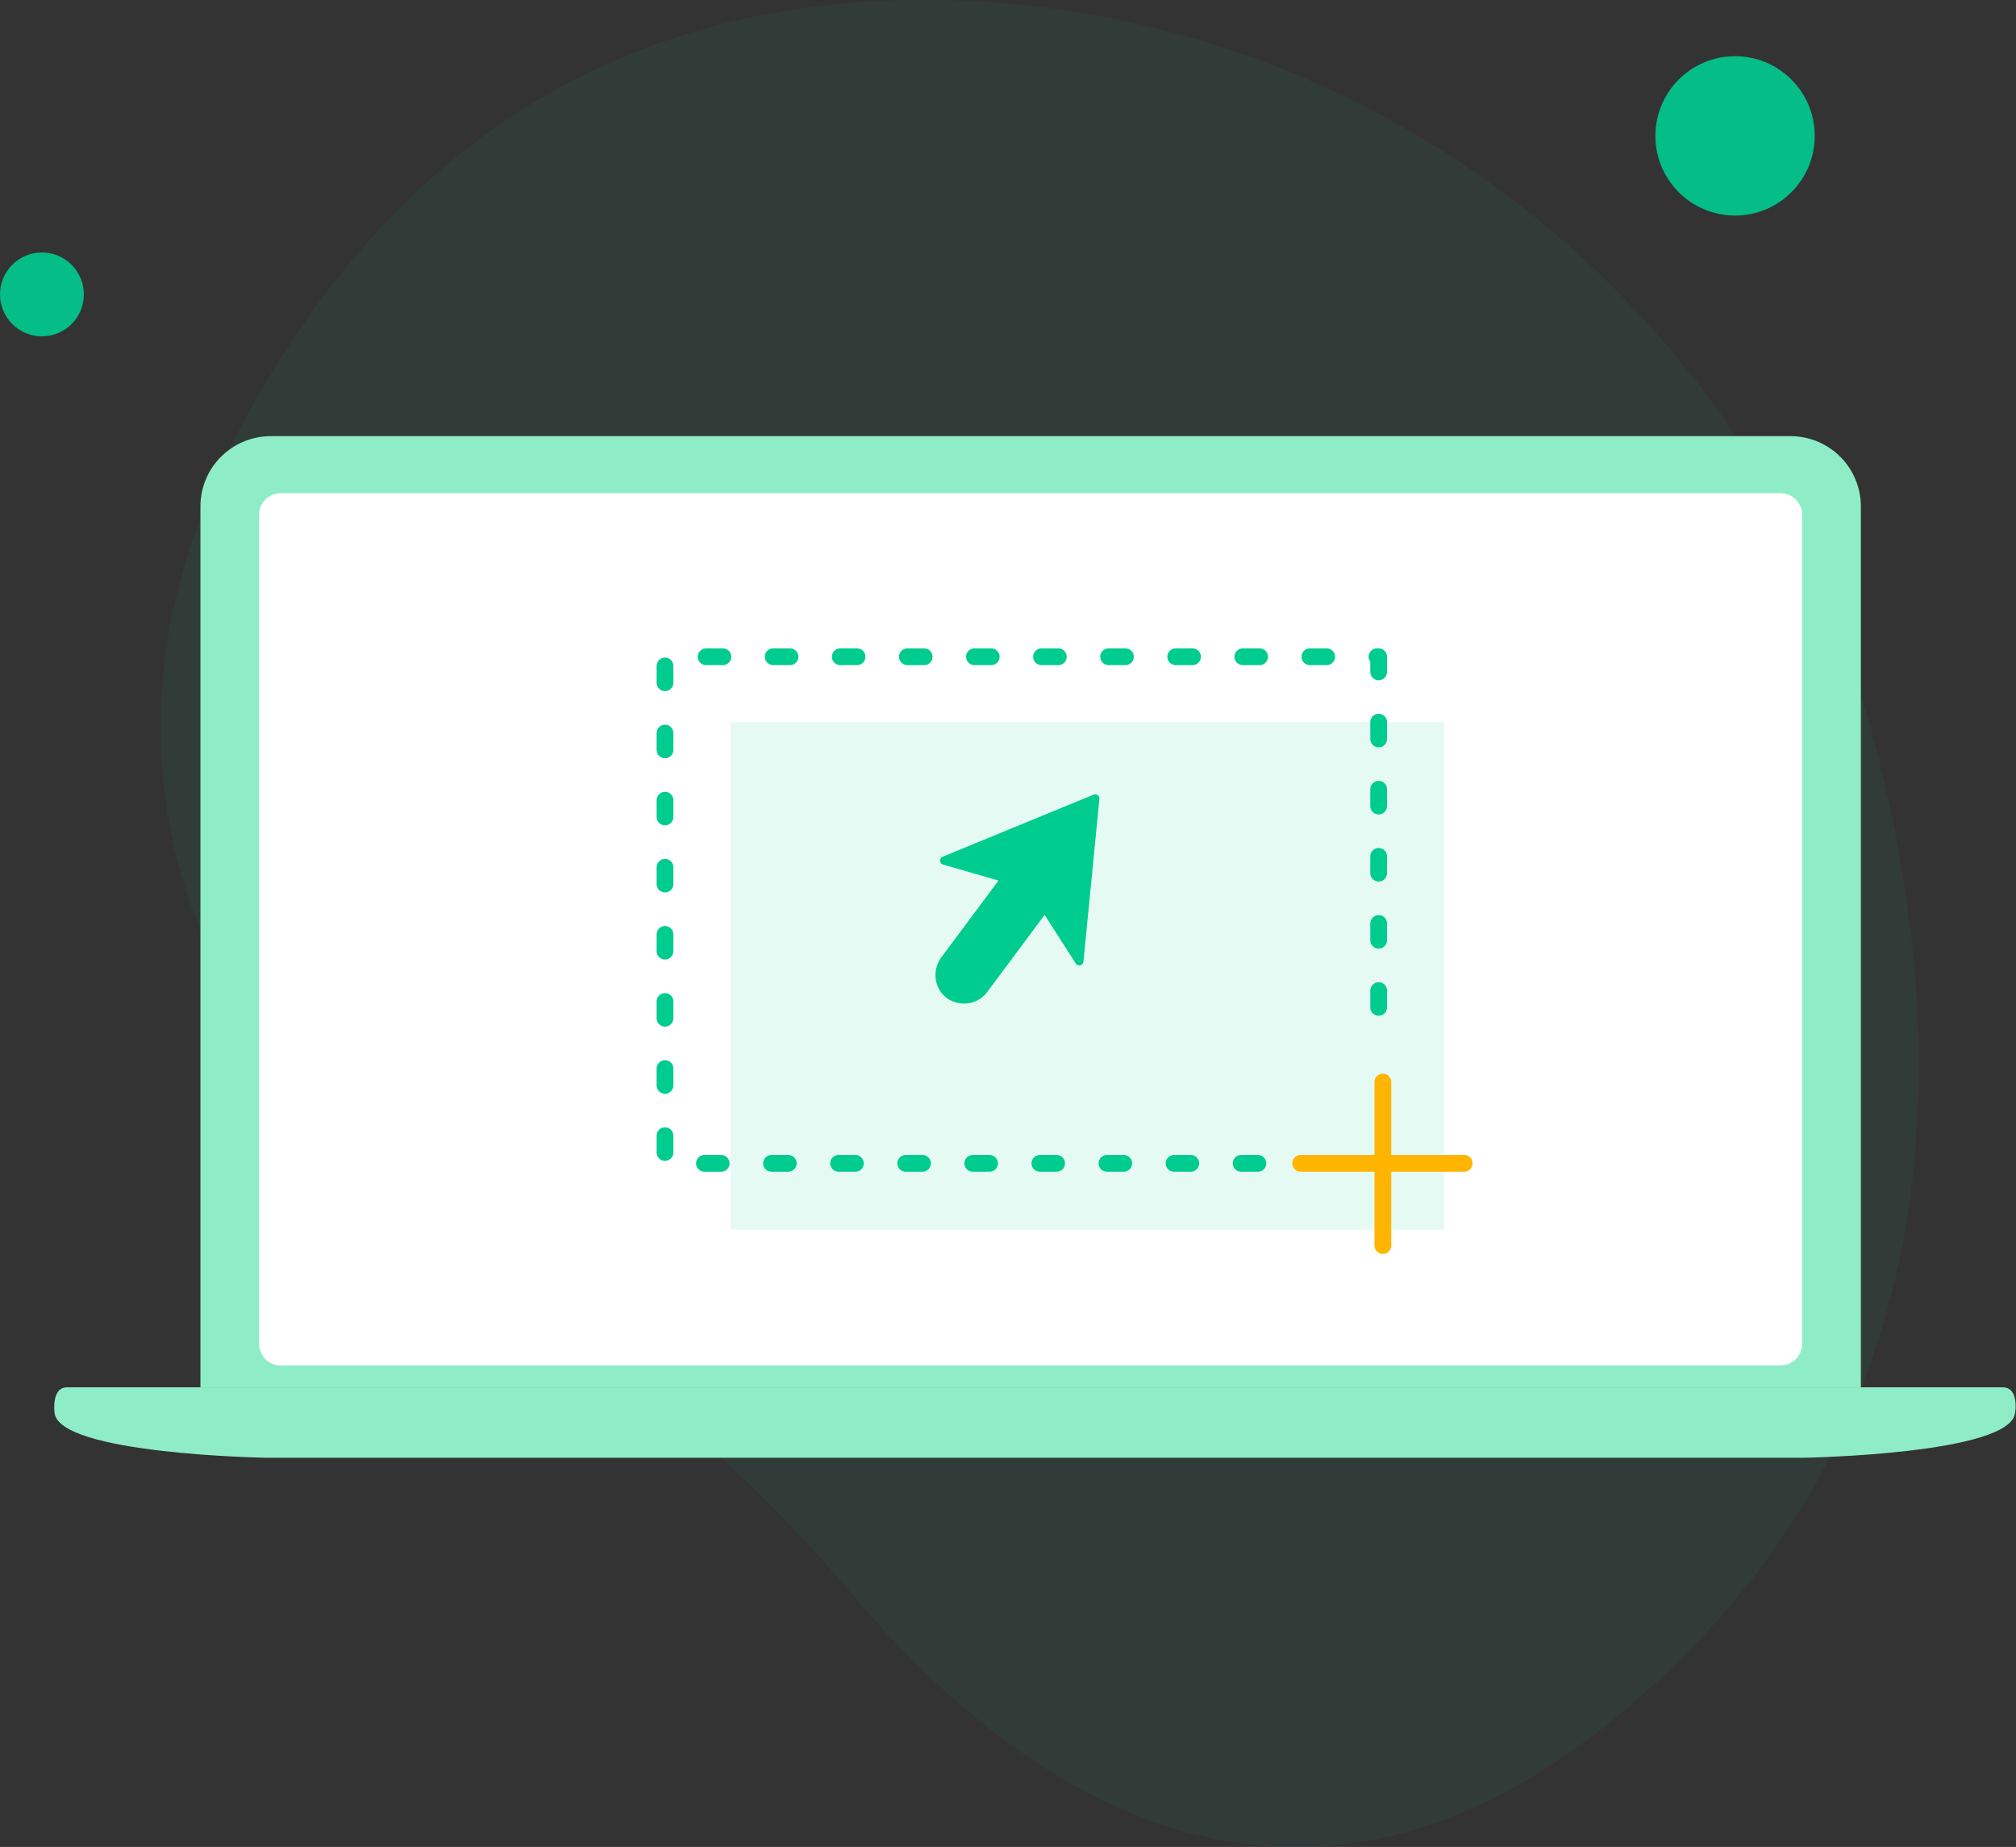
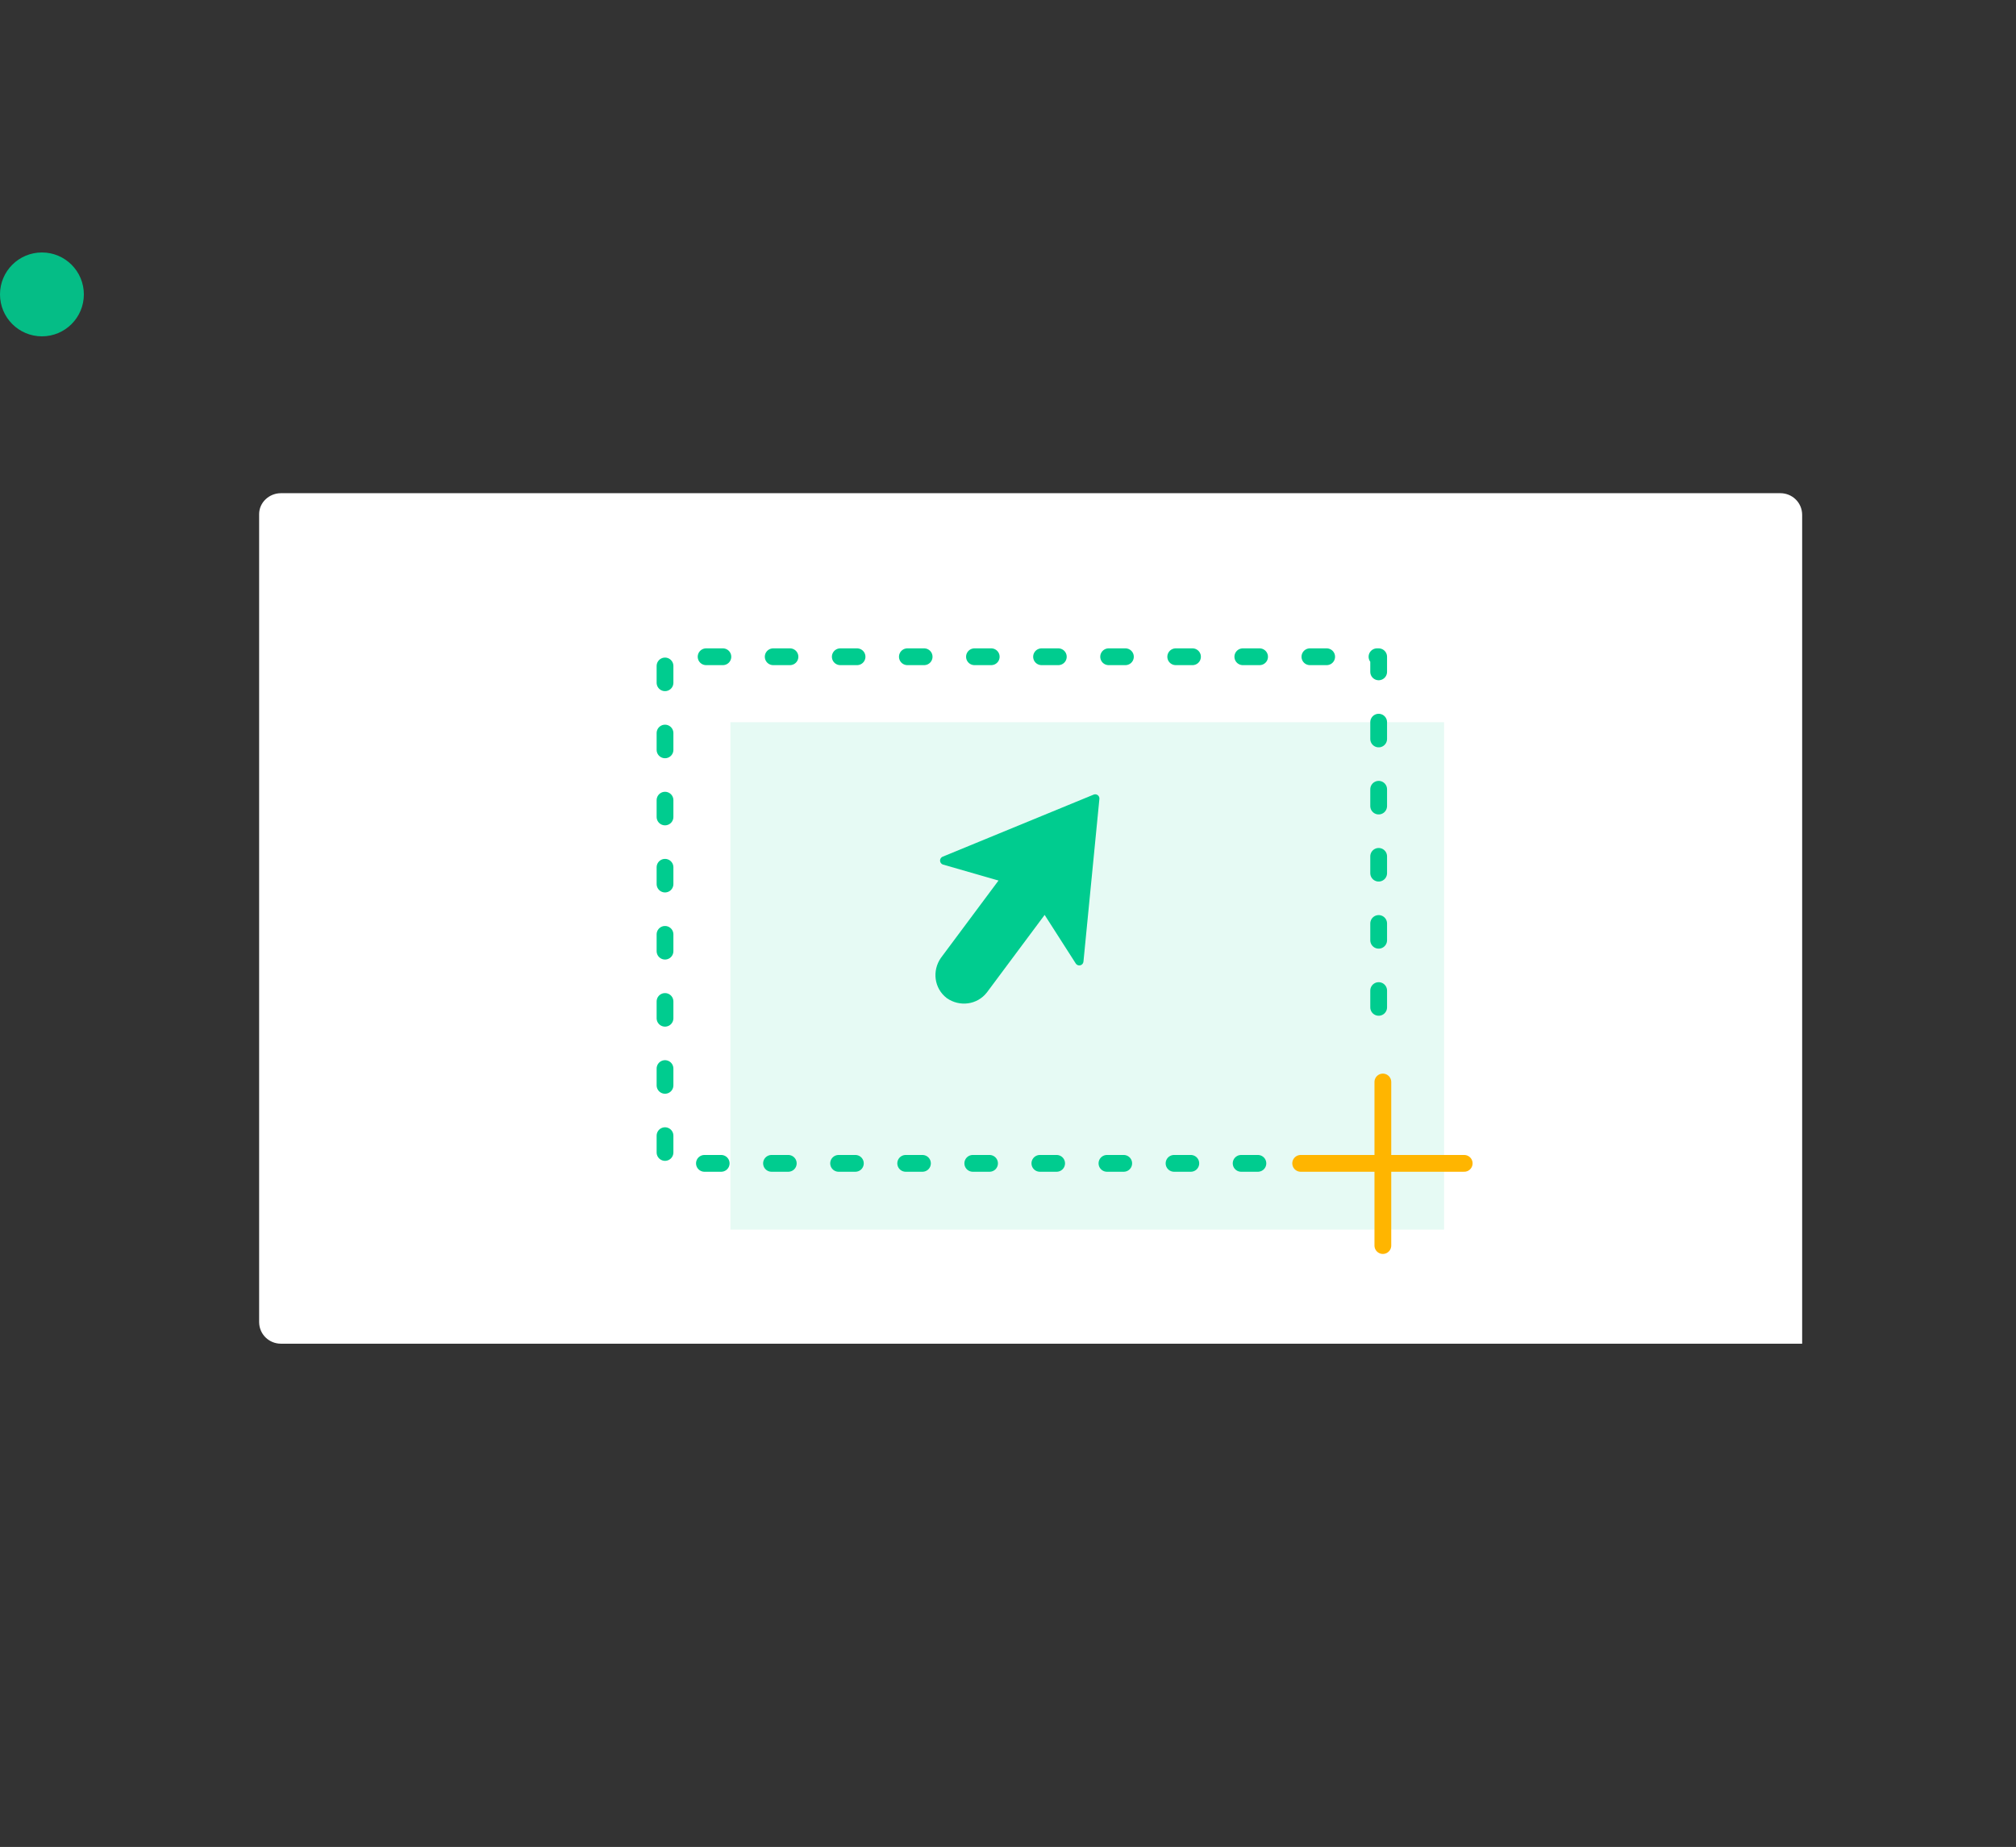
<svg xmlns="http://www.w3.org/2000/svg" version="1.1" id="图层_1" x="0px" y="0px" viewBox="0 0 240.4 220.2" style="enable-background:new 0 0 240.4 220.2;" xml:space="preserve">
  <rect x="0" y="0" width="240.4" height="220.2" fill="#333333" stroke="none" />
  <style type="text/css">
	.st0{fill:#00CC8F;fill-opacity:5.000000e-02;}
	.st1{opacity:0.9;fill:#00CC8F;enable-background:new    ;}
	.st2{fill:#8EEDC6;}
	.st3{fill:#FFFFFF;}
	.st4{opacity:0.1;fill:#00CC8F;enable-background:new    ;}
	.st5{fill:none;stroke:#00CC8F;stroke-width:2;stroke-linecap:round;stroke-linejoin:round;stroke-dasharray:2,6;}
	.st6{fill:none;stroke:#FFB500;stroke-width:2;stroke-linecap:round;stroke-linejoin:round;}
	.st7{fill:#00CC8F;stroke:#00CC8F;stroke-linecap:round;stroke-linejoin:round;}
</style>
  <g id="图层_2_1_">
    <g id="图层_1-2">
-       <path class="st0" d="M223.8,89.5c-13-51.1-57.9-88-110.6-89.5C85.4-0.7,56,8.5,34.7,40.8C-3.4,98.6,37,138.6,65.3,157.5    c13.6,9.2,25.9,20.2,36.5,32.8c19.1,22.6,55.8,50.8,99.4,6.7C232.9,165.1,232.4,123.5,223.8,89.5z" />
      <circle class="st1" cx="5" cy="35.1" r="5" />
-       <circle class="st1" cx="206.9" cy="16.2" r="9.5" />
-       <path class="st2" d="M32.3,52h181.2c4.6,0,8.4,3.7,8.4,8.4v105l0,0H23.9l0,0v-105C23.9,55.7,27.7,52,32.3,52z" />
-       <path class="st2" d="M238.8,165.4H8c-1.9,0-1.5,3-1.5,3c0.4,5,25.3,5.4,25.3,5.4H215c0,0,24.9-0.4,25.3-5.4    C240.3,168.4,240.8,165.4,238.8,165.4z" />
-       <path class="st3" d="M33.5,58.8h178.8c1.4,0,2.6,1.1,2.6,2.6v98.8c0,1.4-1.1,2.6-2.6,2.6H33.5c-1.4,0-2.6-1.1-2.6-2.6V61.3    C30.9,59.9,32.1,58.8,33.5,58.8z" />
+       <path class="st3" d="M33.5,58.8h178.8c1.4,0,2.6,1.1,2.6,2.6v98.8H33.5c-1.4,0-2.6-1.1-2.6-2.6V61.3    C30.9,59.9,32.1,58.8,33.5,58.8z" />
      <rect x="87.1" y="86.1" class="st4" width="85.1" height="60.5" />
      <polyline class="st5" points="150,138.7 79.3,138.7 79.3,78.3 164.4,78.3 164.4,123.5   " />
      <line class="st6" x1="155.1" y1="138.7" x2="174.6" y2="138.7" />
      <path class="st7" d="M128.7,114.6l-4.1-6.4l-7.3,9.8c-1,1.3-2.8,1.5-4.1,0.6l0,0c-1.3-1-1.5-2.8-0.6-4.1l7.3-9.8l-7.3-2.1l18-7.4    L128.7,114.6z" />
      <line class="st6" x1="164.9" y1="148.5" x2="164.9" y2="129" />
    </g>
  </g>
</svg>